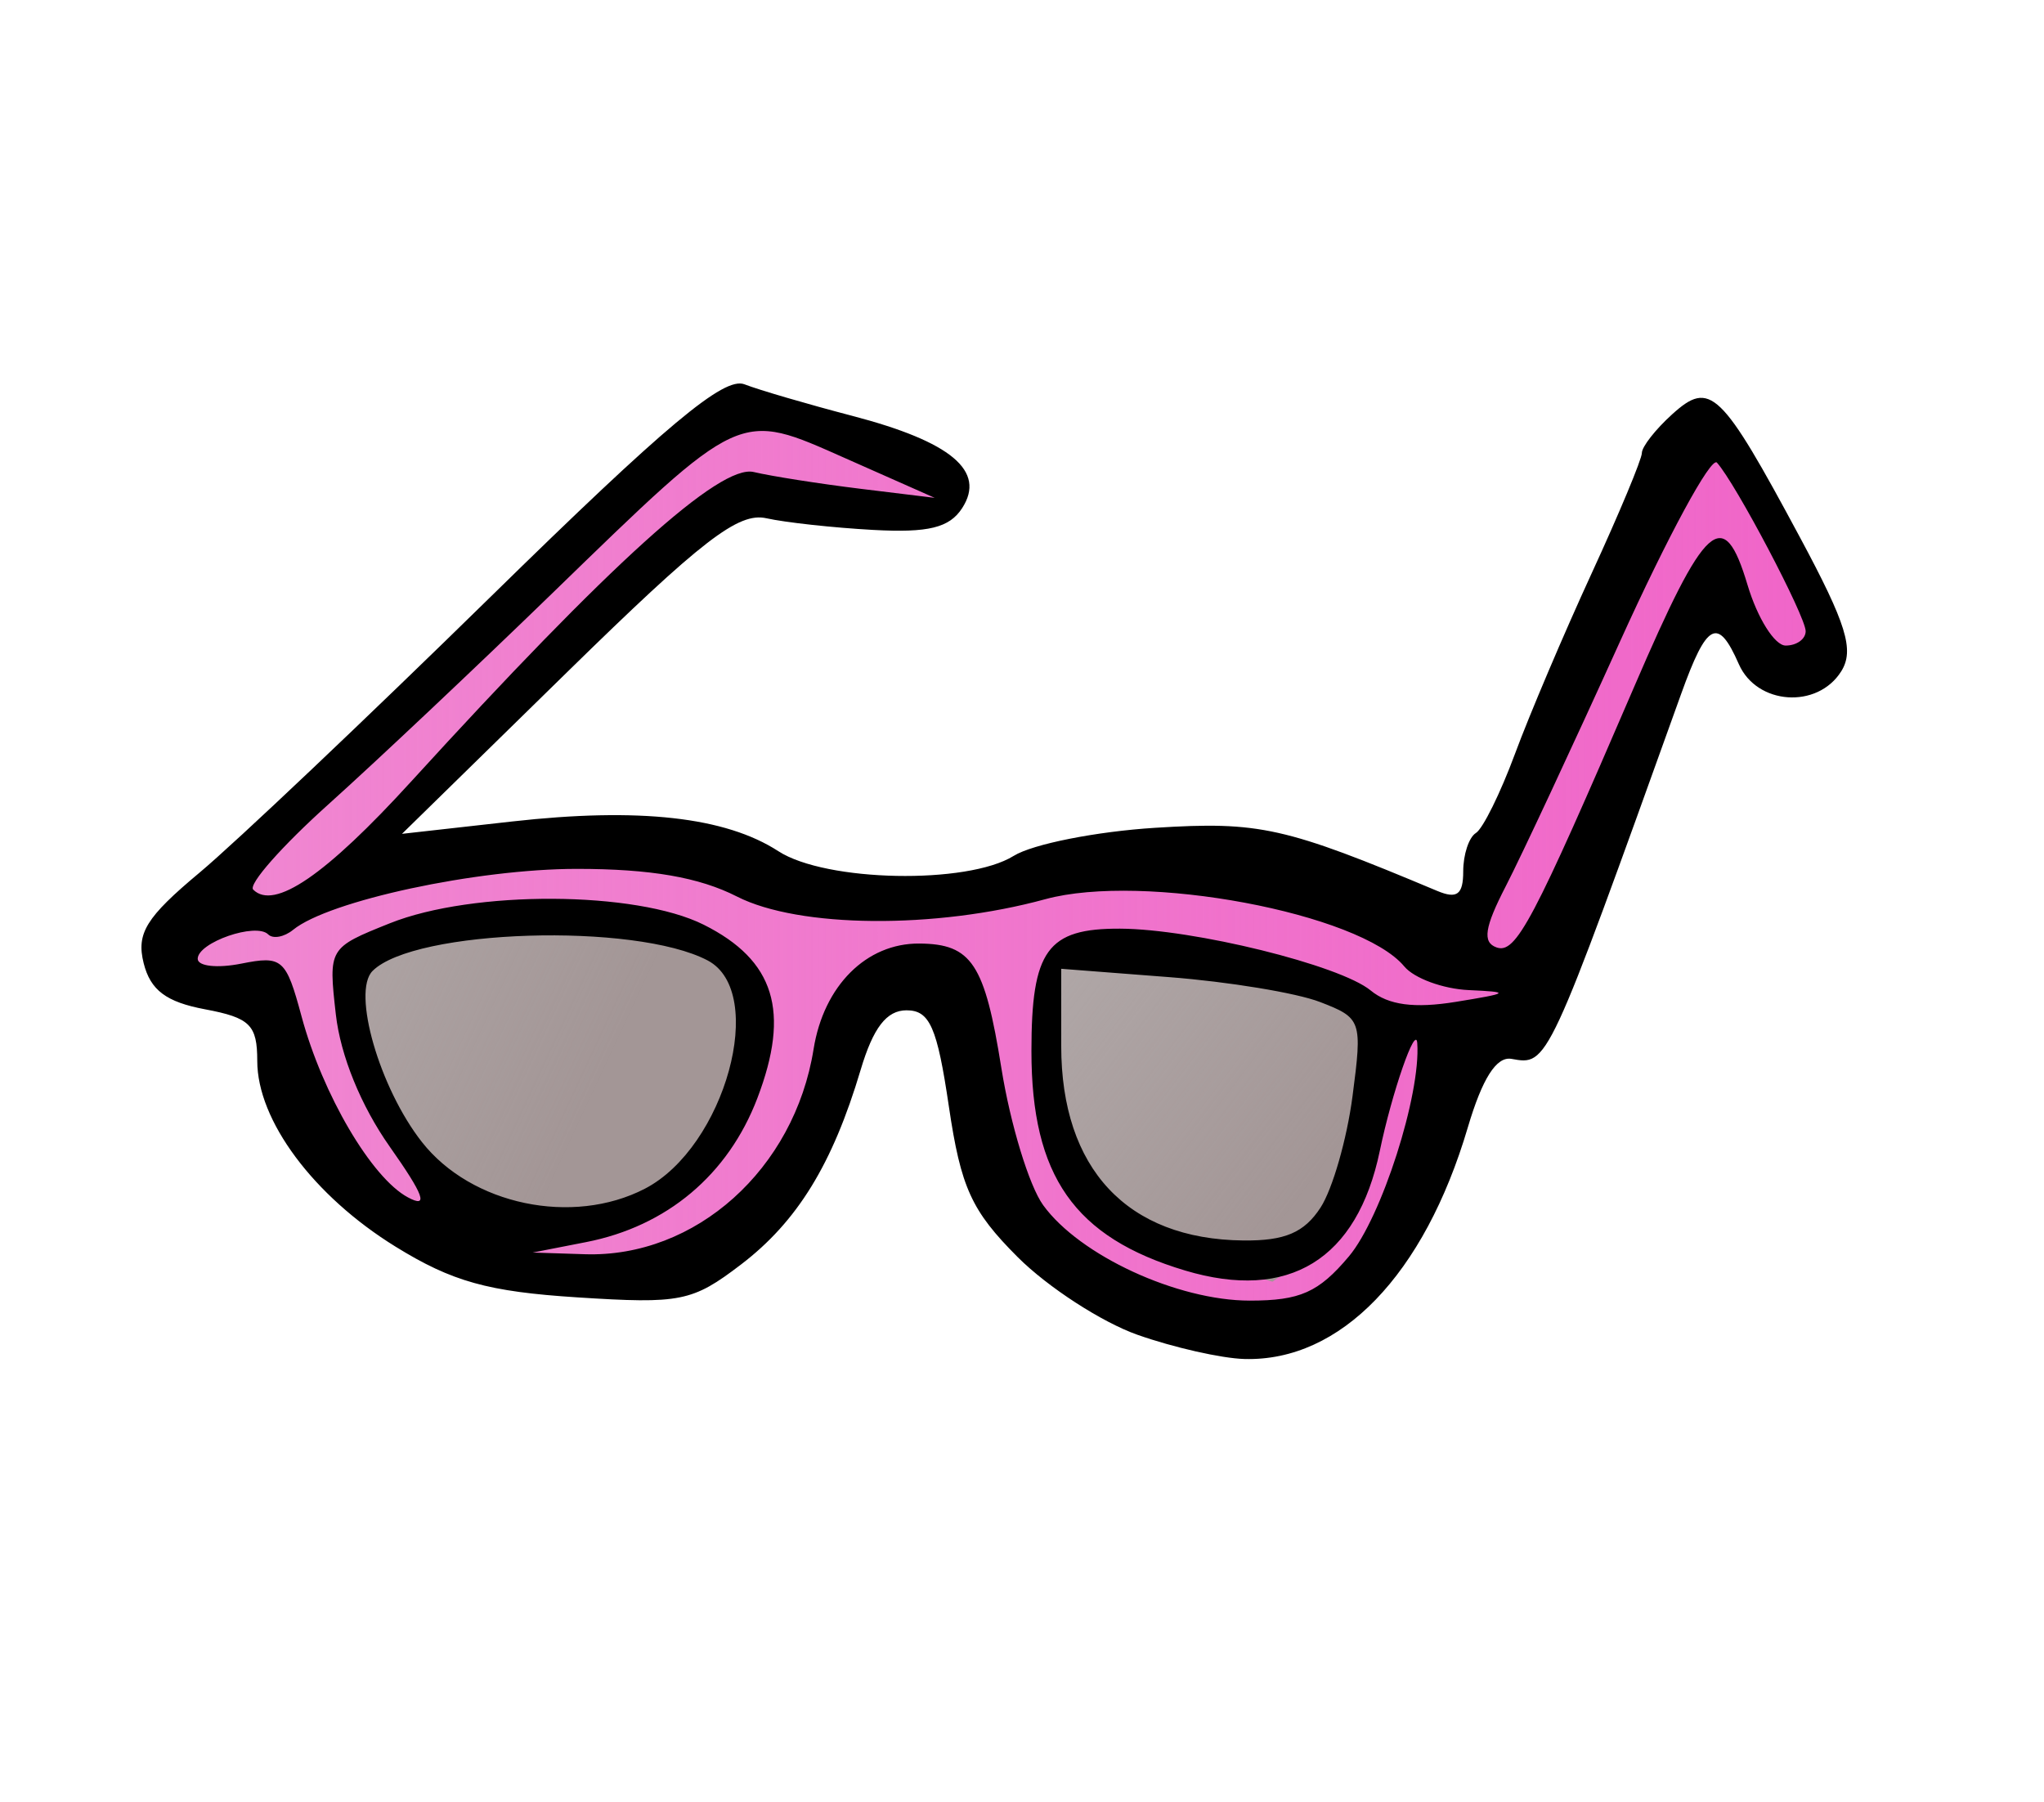
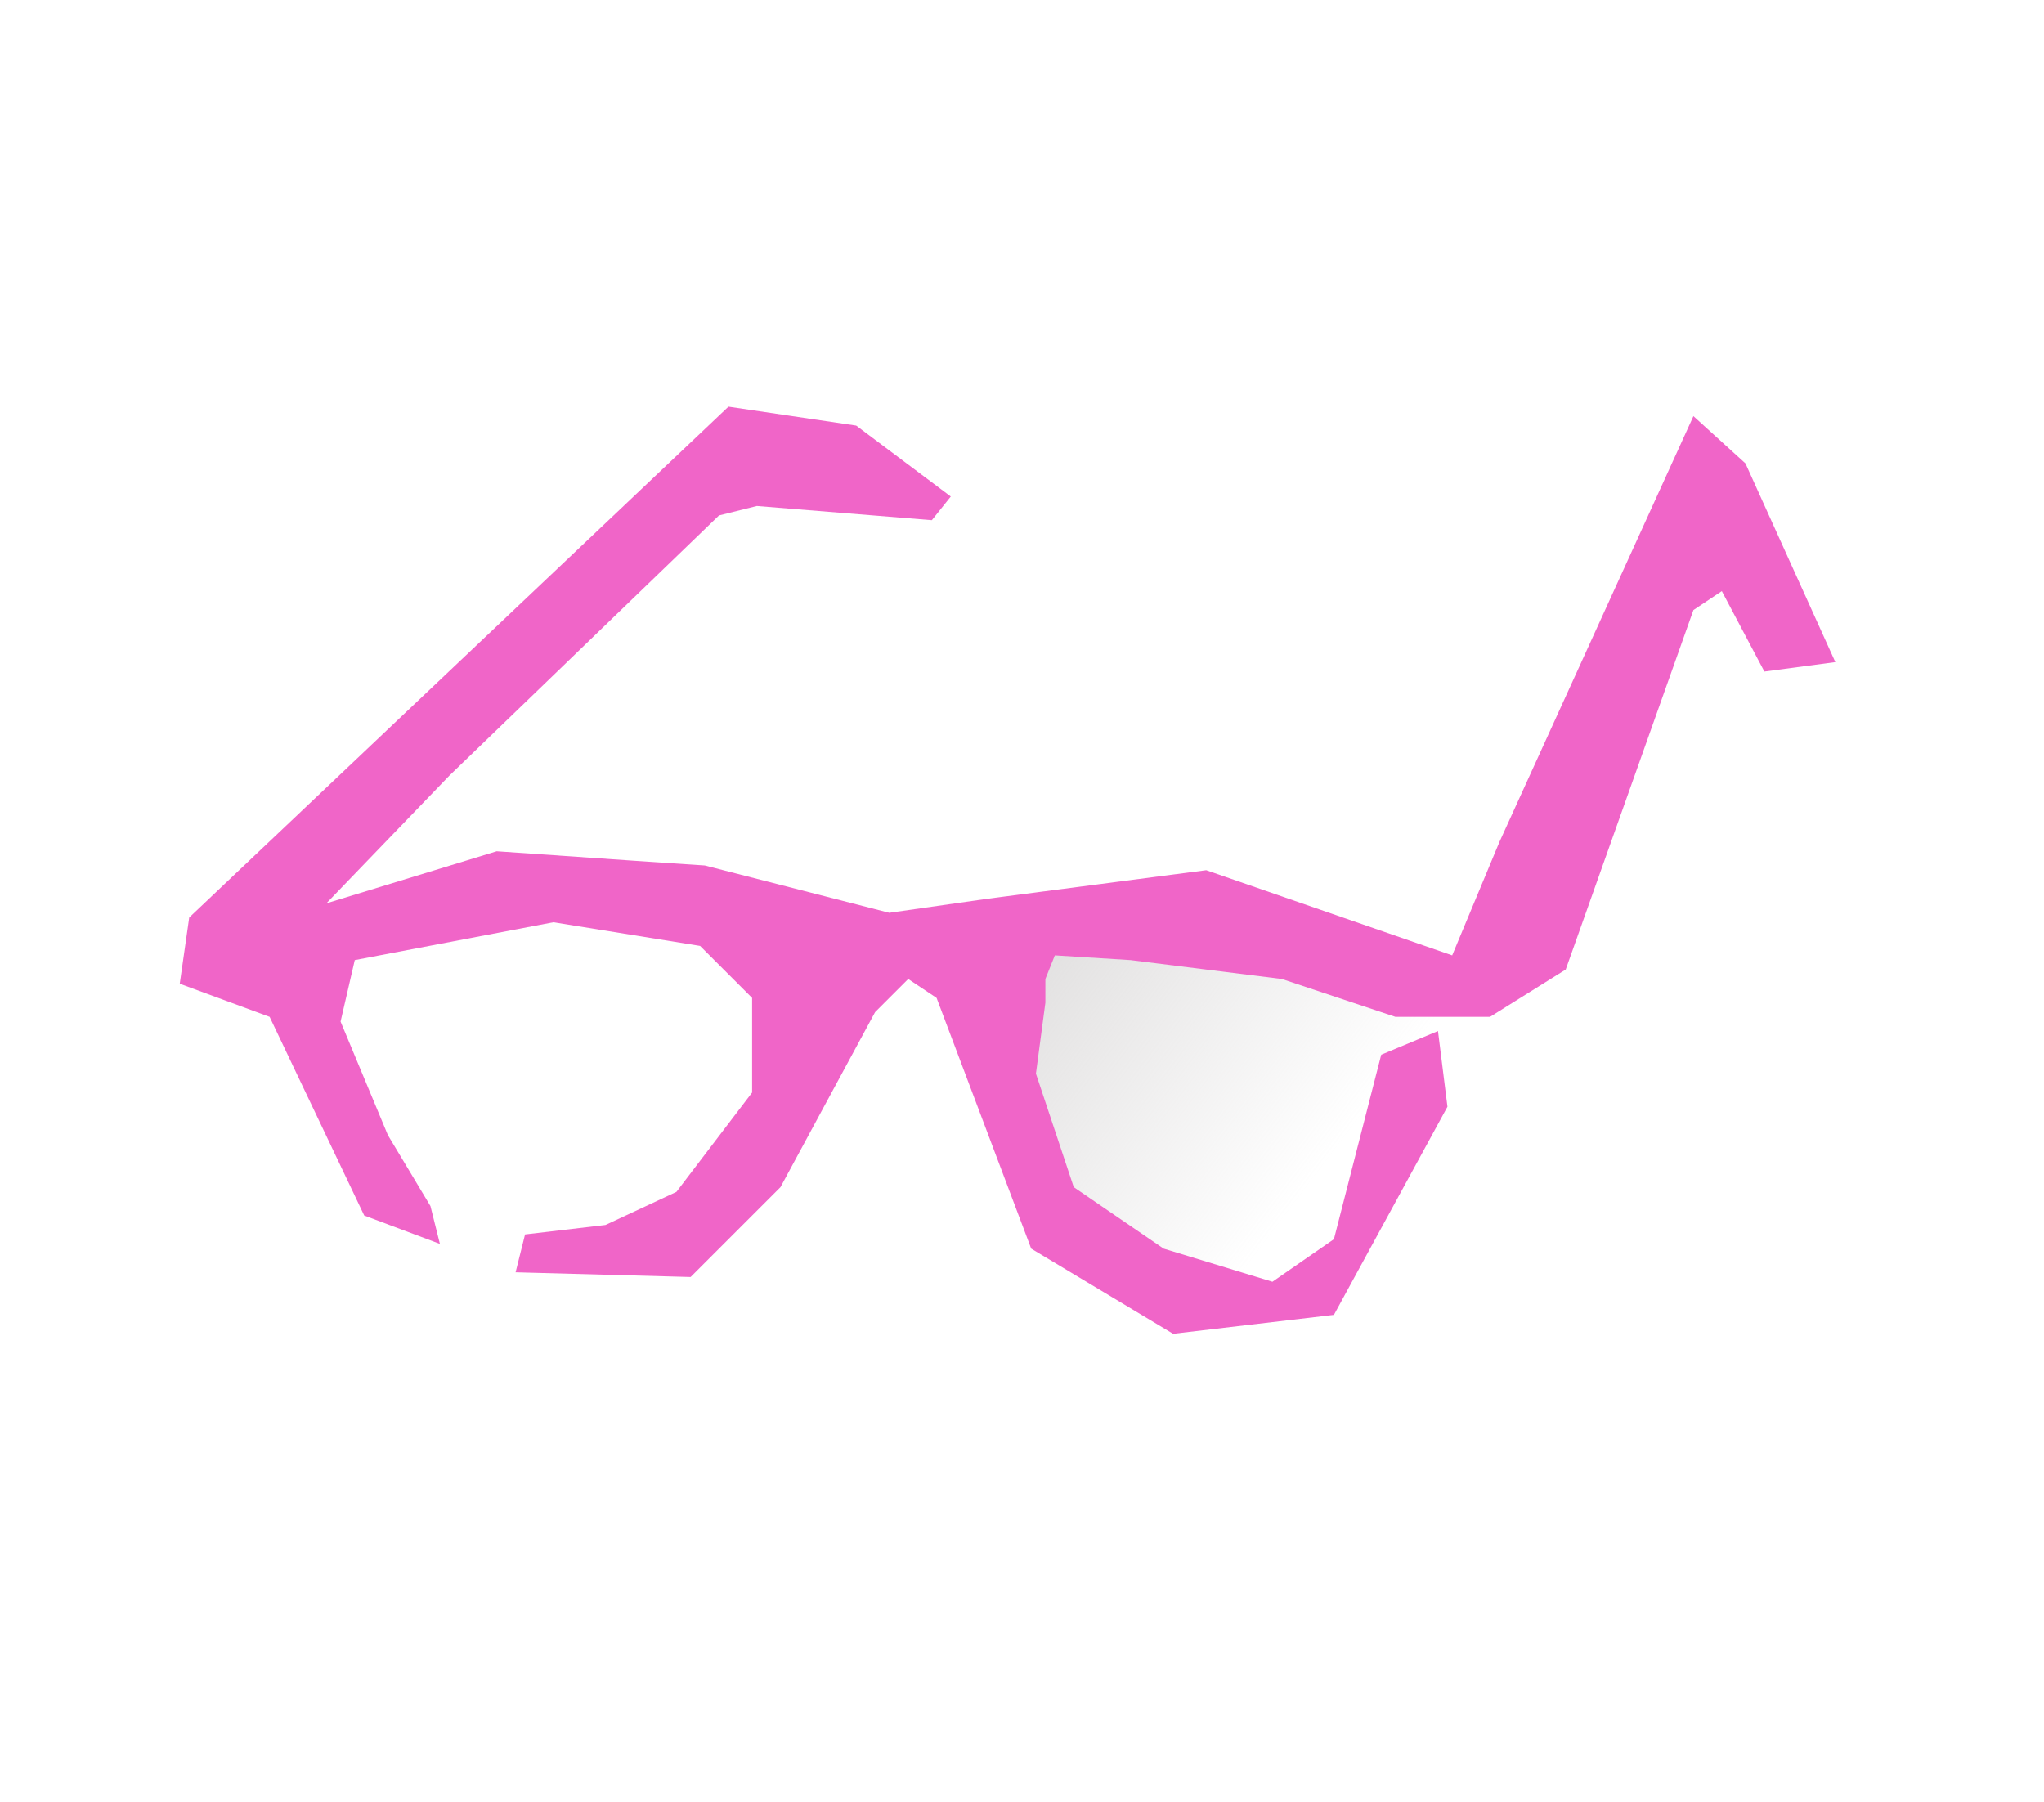
<svg xmlns="http://www.w3.org/2000/svg" xmlns:ns1="http://www.inkscape.org/namespaces/inkscape" xmlns:ns2="http://sodipodi.sourceforge.net/DTD/sodipodi-0.dtd" xmlns:xlink="http://www.w3.org/1999/xlink" id="svg5291" viewBox="0 0 700 617.14" version="1.0" ns1:version="0.91 r13725" ns2:docname="pinksunglasses.svg">
  <defs id="defs54243">
    <linearGradient ns1:collect="always" id="linearGradient54843">
      <stop style="stop-color:#f087d1;stop-opacity:1;" offset="0" id="stop54845" />
      <stop style="stop-color:#f087d1;stop-opacity:0;" offset="1" id="stop54847" />
    </linearGradient>
    <linearGradient ns1:collect="always" id="linearGradient54813">
      <stop style="stop-color:#c0bdbd;stop-opacity:1;" offset="0" id="stop54815" />
      <stop style="stop-color:#c0bdbd;stop-opacity:0;" offset="1" id="stop54817" />
    </linearGradient>
    <linearGradient ns1:collect="always" xlink:href="#linearGradient54813" id="linearGradient54819" x1="-132.733" y1="-81.056" x2="13.061" y2="-13.019" gradientUnits="userSpaceOnUse" />
    <linearGradient ns1:collect="always" xlink:href="#linearGradient54813" id="linearGradient54821" x1="136.175" y1="-66.476" x2="256.05" y2="24.24" gradientUnits="userSpaceOnUse" />
    <linearGradient ns1:collect="always" xlink:href="#linearGradient54843" id="linearGradient54849" x1="-132.733" y1="-81.056" x2="434.242" y2="-81.056" gradientUnits="userSpaceOnUse" />
  </defs>
  <ns2:namedview pagecolor="#ffffff" bordercolor="#666666" borderopacity="1" objecttolerance="10" gridtolerance="10" guidetolerance="10" ns1:pageopacity="0" ns1:pageshadow="2" ns1:window-width="1916" ns1:window-height="1035" id="namedview54241" showgrid="false" ns1:zoom="0.61731182" ns1:cx="350" ns1:cy="308.57001" ns1:window-x="4" ns1:window-y="1" ns1:window-maximized="1" ns1:current-layer="layer1" />
  <g id="layer1" transform="translate(194.29 379.07)">
-     <path style="fill:#5c4646;fill-rule:evenodd;stroke:none;stroke-width:1px;stroke-linecap:butt;stroke-linejoin:miter;stroke-opacity:1;fill-opacity:1;opacity:0.566" d="m -92.235,-51.897 61.557,-22.679 76.137,3.24 29.159,29.159 -12.959,68.037 -45.358,29.159 -42.118,-6.48 -48.598,-42.118 -9.72,-46.978 z" id="path54787" ns1:connector-curvature="0" />
-     <path ns1:connector-curvature="0" id="path54791" d="m -92.235,-51.897 61.557,-22.679 76.137,3.24 29.159,29.159 -12.959,68.037 -45.358,29.159 -42.118,-6.48 -48.598,-42.118 -9.72,-46.978 z" style="fill:url(#linearGradient54819);fill-rule:evenodd;stroke:none;stroke-width:1px;stroke-linecap:butt;stroke-linejoin:miter;stroke-opacity:1;fill-opacity:1;opacity:0.566" />
-     <path ns1:connector-curvature="0" id="path54789" d="m 131.315,-43.797 61.557,-22.679 76.137,3.24 29.159,29.159 -12.959,68.037 -45.358,29.159 -42.118,-6.48 -48.598,-42.118 -9.72,-46.978 z" style="opacity:0.566;fill:#5c4646;fill-opacity:1;fill-rule:evenodd;stroke:none;stroke-width:1px;stroke-linecap:butt;stroke-linejoin:miter;stroke-opacity:1" />
    <path style="opacity:0.566;fill:url(#linearGradient54821);fill-opacity:1;fill-rule:evenodd;stroke:none;stroke-width:1px;stroke-linecap:butt;stroke-linejoin:miter;stroke-opacity:1" d="m 131.315,-43.797 61.557,-22.679 76.137,3.24 29.159,29.159 -12.959,68.037 -45.358,29.159 -42.118,-6.48 -48.598,-42.118 -9.72,-46.978 z" id="path54793" ns1:connector-curvature="0" />
    <path style="fill:#f065c8;fill-rule:evenodd;stroke:none;stroke-width:1px;stroke-linecap:butt;stroke-linejoin:miter;stroke-opacity:1;fill-opacity:1" d="m 55.179,-239.808 -184.672,174.952 -3.24,22.679 30.779,11.339 32.399,68.037 25.919,9.72 -3.24,-12.959 -14.579,-24.299 -16.199,-38.878 4.86,-21.059 68.037,-12.959 50.218,8.1 17.819,17.819 0,32.399 -25.919,34.018 -24.299,11.339 -27.539,3.24 -3.24,12.959 59.937,1.62 30.779,-30.779 32.399,-59.937 11.339,-11.339 9.72,6.48 32.399,85.856 48.598,29.159 55.078,-6.48 38.878,-71.277 -3.24,-25.919 -19.439,8.1 -16.199,63.177 -21.059,14.579 -37.258,-11.339 -30.779,-21.059 -12.959,-38.878 3.24,-24.299 0,-8.1 3.24,-8.1 25.919,1.62 51.838,6.48 38.878,12.959 32.399,0 25.919,-16.199 43.738,-123.114 9.72,-6.48 14.579,27.539 24.299,-3.24 -30.779,-68.037 -17.819,-16.199 -66.417,145.793 -16.199,38.878 -84.236,-29.159 -74.517,9.72 -34.018,4.86 -63.177,-16.199 -24.299,-1.62 -46.978,-3.24 -58.317,17.819 42.118,-43.738 92.336,-89.096 12.959,-3.24 59.937,4.86 6.48,-8.1 -32.399,-24.299 z" id="path54785" ns1:connector-curvature="0" />
-     <path ns1:connector-curvature="0" id="path54825" d="m 55.179,-239.808 -184.672,174.952 -3.24,22.679 30.779,11.339 32.399,68.037 25.919,9.72 -3.24,-12.959 -14.579,-24.299 -16.199,-38.878 4.86,-21.059 68.037,-12.959 50.218,8.1 17.819,17.819 0,32.399 -25.919,34.018 -24.299,11.339 -27.539,3.24 -3.24,12.959 59.937,1.62 30.779,-30.779 32.399,-59.937 11.339,-11.339 9.72,6.48 32.399,85.856 48.598,29.159 55.078,-6.48 38.878,-71.277 -3.24,-25.919 -19.439,8.1 -16.199,63.177 -21.059,14.579 -37.258,-11.339 -30.779,-21.059 -12.959,-38.878 3.24,-24.299 0,-8.1 3.24,-8.1 25.919,1.62 51.838,6.48 38.878,12.959 32.399,0 25.919,-16.199 43.738,-123.114 9.72,-6.48 14.579,27.539 24.299,-3.24 -30.779,-68.037 -17.819,-16.199 -66.417,145.793 -16.199,38.878 -84.236,-29.159 -74.517,9.72 -34.018,4.86 -63.177,-16.199 -24.299,-1.62 -46.978,-3.24 -58.317,17.819 42.118,-43.738 92.336,-89.096 12.959,-3.24 59.937,4.86 6.48,-8.1 -32.399,-24.299 z" style="fill:url(#linearGradient54849);fill-rule:evenodd;stroke:none;stroke-width:1px;stroke-linecap:butt;stroke-linejoin:miter;stroke-opacity:1;fill-opacity:1" />
-     <path id="path5283" style="fill:#000000" d="m 195.27,78.056 c -12.27,-4.336 -30.73,-16.308 -41.03,-26.604 -15.84,-15.845 -19.46,-23.774 -23.58,-51.624 -4.01,-27.148 -6.54,-32.903 -14.49,-32.903 -6.83,0 -11.41,5.941 -15.72,20.395 -9.637,32.342 -21.701,51.962 -41.004,66.684 -16.65,12.7 -20.65,13.501 -56.033,11.23 -30.59,-1.963 -42.872,-5.393 -62.284,-17.394 -28.094,-17.369 -47.319,-43.204 -47.319,-63.593 0,-12.325 -2.48,-14.776 -17.89,-17.667 -13.3,-2.495 -18.69,-6.55 -21.01,-15.785 -2.57,-10.239 0.8,-15.706 19.17,-31.047 12.25,-10.241 57.206,-52.838 99.89,-94.668 59.843,-58.64 79.684,-75.25 86.678,-72.54 4.988,1.94 21.609,6.8 36.937,10.81 33.915,8.87 45.845,18.89 37.635,31.59 -4.36,6.74 -11.56,8.51 -30.5,7.47 -13.645,-0.75 -30.087,-2.55 -36.543,-3.99 -9.601,-2.15 -22.022,7.44 -68.268,52.72 l -56.532,55.353 37.676,-4.228 c 43.489,-4.875 73.092,-1.579 91.214,10.172 16.237,10.528 64.693,11.49 80.603,1.6 6.48,-4.025 28.28,-8.35 48.44,-9.612 35.76,-2.237 44.41,-0.302 96.57,21.604 6.82,2.861 8.93,1.277 8.93,-6.695 0,-5.744 1.95,-11.65 4.34,-13.126 2.39,-1.476 8.4,-13.658 13.37,-27.068 4.96,-13.41 16.78,-41.23 26.25,-61.81 9.47,-20.58 17.22,-39.15 17.22,-41.27 0,-2.12 4.66,-8.07 10.36,-13.23 13.06,-11.82 16.69,-8.33 43.77,42.11 15.96,29.72 18.7,38.61 14.15,45.89 -8.14,12.99 -28.94,11.54 -35.07,-2.45 -7.17,-16.33 -10.92,-14.4 -19.76,10.2 -46.03,128.13 -45.59,127.19 -58.11,124.98 -5.15,-0.905 -9.99,6.705 -14.96,23.522 -14.92,50.48 -43.59,80.187 -76.52,79.259 -7.85,-0.221 -24.31,-3.95 -36.58,-8.285 z m 72.39,-26.854 c 11.16,-13.263 24.67,-55.432 23.41,-73.056 -0.48,-6.66 -8.67,16.917 -12.82,36.889 -7.74,37.257 -31.15,51.65 -66.69,41.002 -37.93,-11.362 -52.62,-32.349 -52.62,-75.166 0,-34.52 5.43,-42.019 30.34,-41.909 25.12,0.11 75.31,12.488 85.84,21.171 6.08,5.013 14.96,6.202 29.14,3.901 18.48,-3.001 18.9,-3.378 4.44,-4.034 -8.77,-0.397 -18.69,-4.039 -22.06,-8.092 -15.19,-18.301 -89.4,-32.205 -122.96,-23.036 -37.67,10.294 -84.387,9.893 -105.57,-0.906 -12.957,-6.606 -29.574,-9.479 -54.828,-9.479 -34.214,0 -84.939,10.893 -97.192,20.871 -3.062,2.494 -6.9,3.198 -8.54,1.564 -4.17,-4.169 -24.13,2.759 -24.13,8.374 0,2.545 6.72,3.282 14.94,1.638 14.006,-2.8 15.31,-1.659 20.616,18.049 7.21,26.774 24.003,55.349 36.439,62.005 7.149,3.826 5.532,-0.678 -6.239,-17.378 -9.851,-13.976 -16.864,-31.19 -18.454,-45.302 -2.556,-22.676 -2.488,-22.791 18.507,-31.192 28.46,-11.387 84.286,-11.128 107.49,0.5 24.31,12.181 29.712,29.681 18.347,59.439 C 55.048,23.285 34.073,40.903 6.429,46.305 l -18.291,3.575 17.846,0.578 c 37.928,1.23 71.773,-29.107 78.349,-70.229 3.473,-21.72 18.087,-36.307 36.227,-36.17 17.93,0.135 22.38,6.889 28.09,42.678 3.07,19.17 9.5,40.282 14.31,46.916 12.45,17.203 45.96,32.687 70.74,32.692 17.27,0.003 23.58,-2.813 33.96,-15.143 z m -9.71,-16.72 c 4.1,-6.309 9.03,-23.464 10.95,-38.122 3.4,-25.943 3.11,-26.801 -11.17,-32.295 -8.06,-3.105 -31.29,-6.93 -51.62,-8.502 l -36.97,-2.857 0,26.409 c 0,42.066 22.59,66.208 62.34,66.635 14.24,0.153 20.88,-2.674 26.47,-11.268 z m -231.4,-6.459 c 27.455,-14.198 42.077,-67.36 21.503,-78.177 -24.861,-13.071 -100.45,-10.703 -114.75,3.593 -7.15,7.153 2.361,40.114 16.918,58.621 16.929,21.521 51.57,28.766 76.329,15.963 z m 338.8,-171.87 c 24.49,-56.89 30.6,-62.38 38.83,-34.9 3.42,11.42 9.3,20.76 13.06,20.76 3.77,0 6.85,-2.22 6.85,-4.92 0,-5.1 -23.99,-50.67 -30.39,-57.73 -2,-2.2 -16.92,25.33 -33.16,61.19 -16.23,35.85 -33.85,73.592 -39.15,83.861 -7.29,14.139 -8.06,19.229 -3.18,20.968 6.64,2.365 12.46,-8.653 47.14,-89.229 z m -418.86,32.45 c 68.116,-74.69 105.82,-108.77 117.35,-106.02 6.038,1.43 22.453,4.01 36.475,5.73 l 25.49,3.11 -30.393,-13.47 c -37.051,-16.43 -35.193,-17.28 -100.86,46.44 -25.961,25.19 -60.28,57.54 -76.268,71.9 -15.988,14.349 -27.629,27.535 -25.859,29.299 7.16,7.167 24.809,-4.904 54.065,-36.989 z" ns1:connector-curvature="0" />
  </g>
</svg>